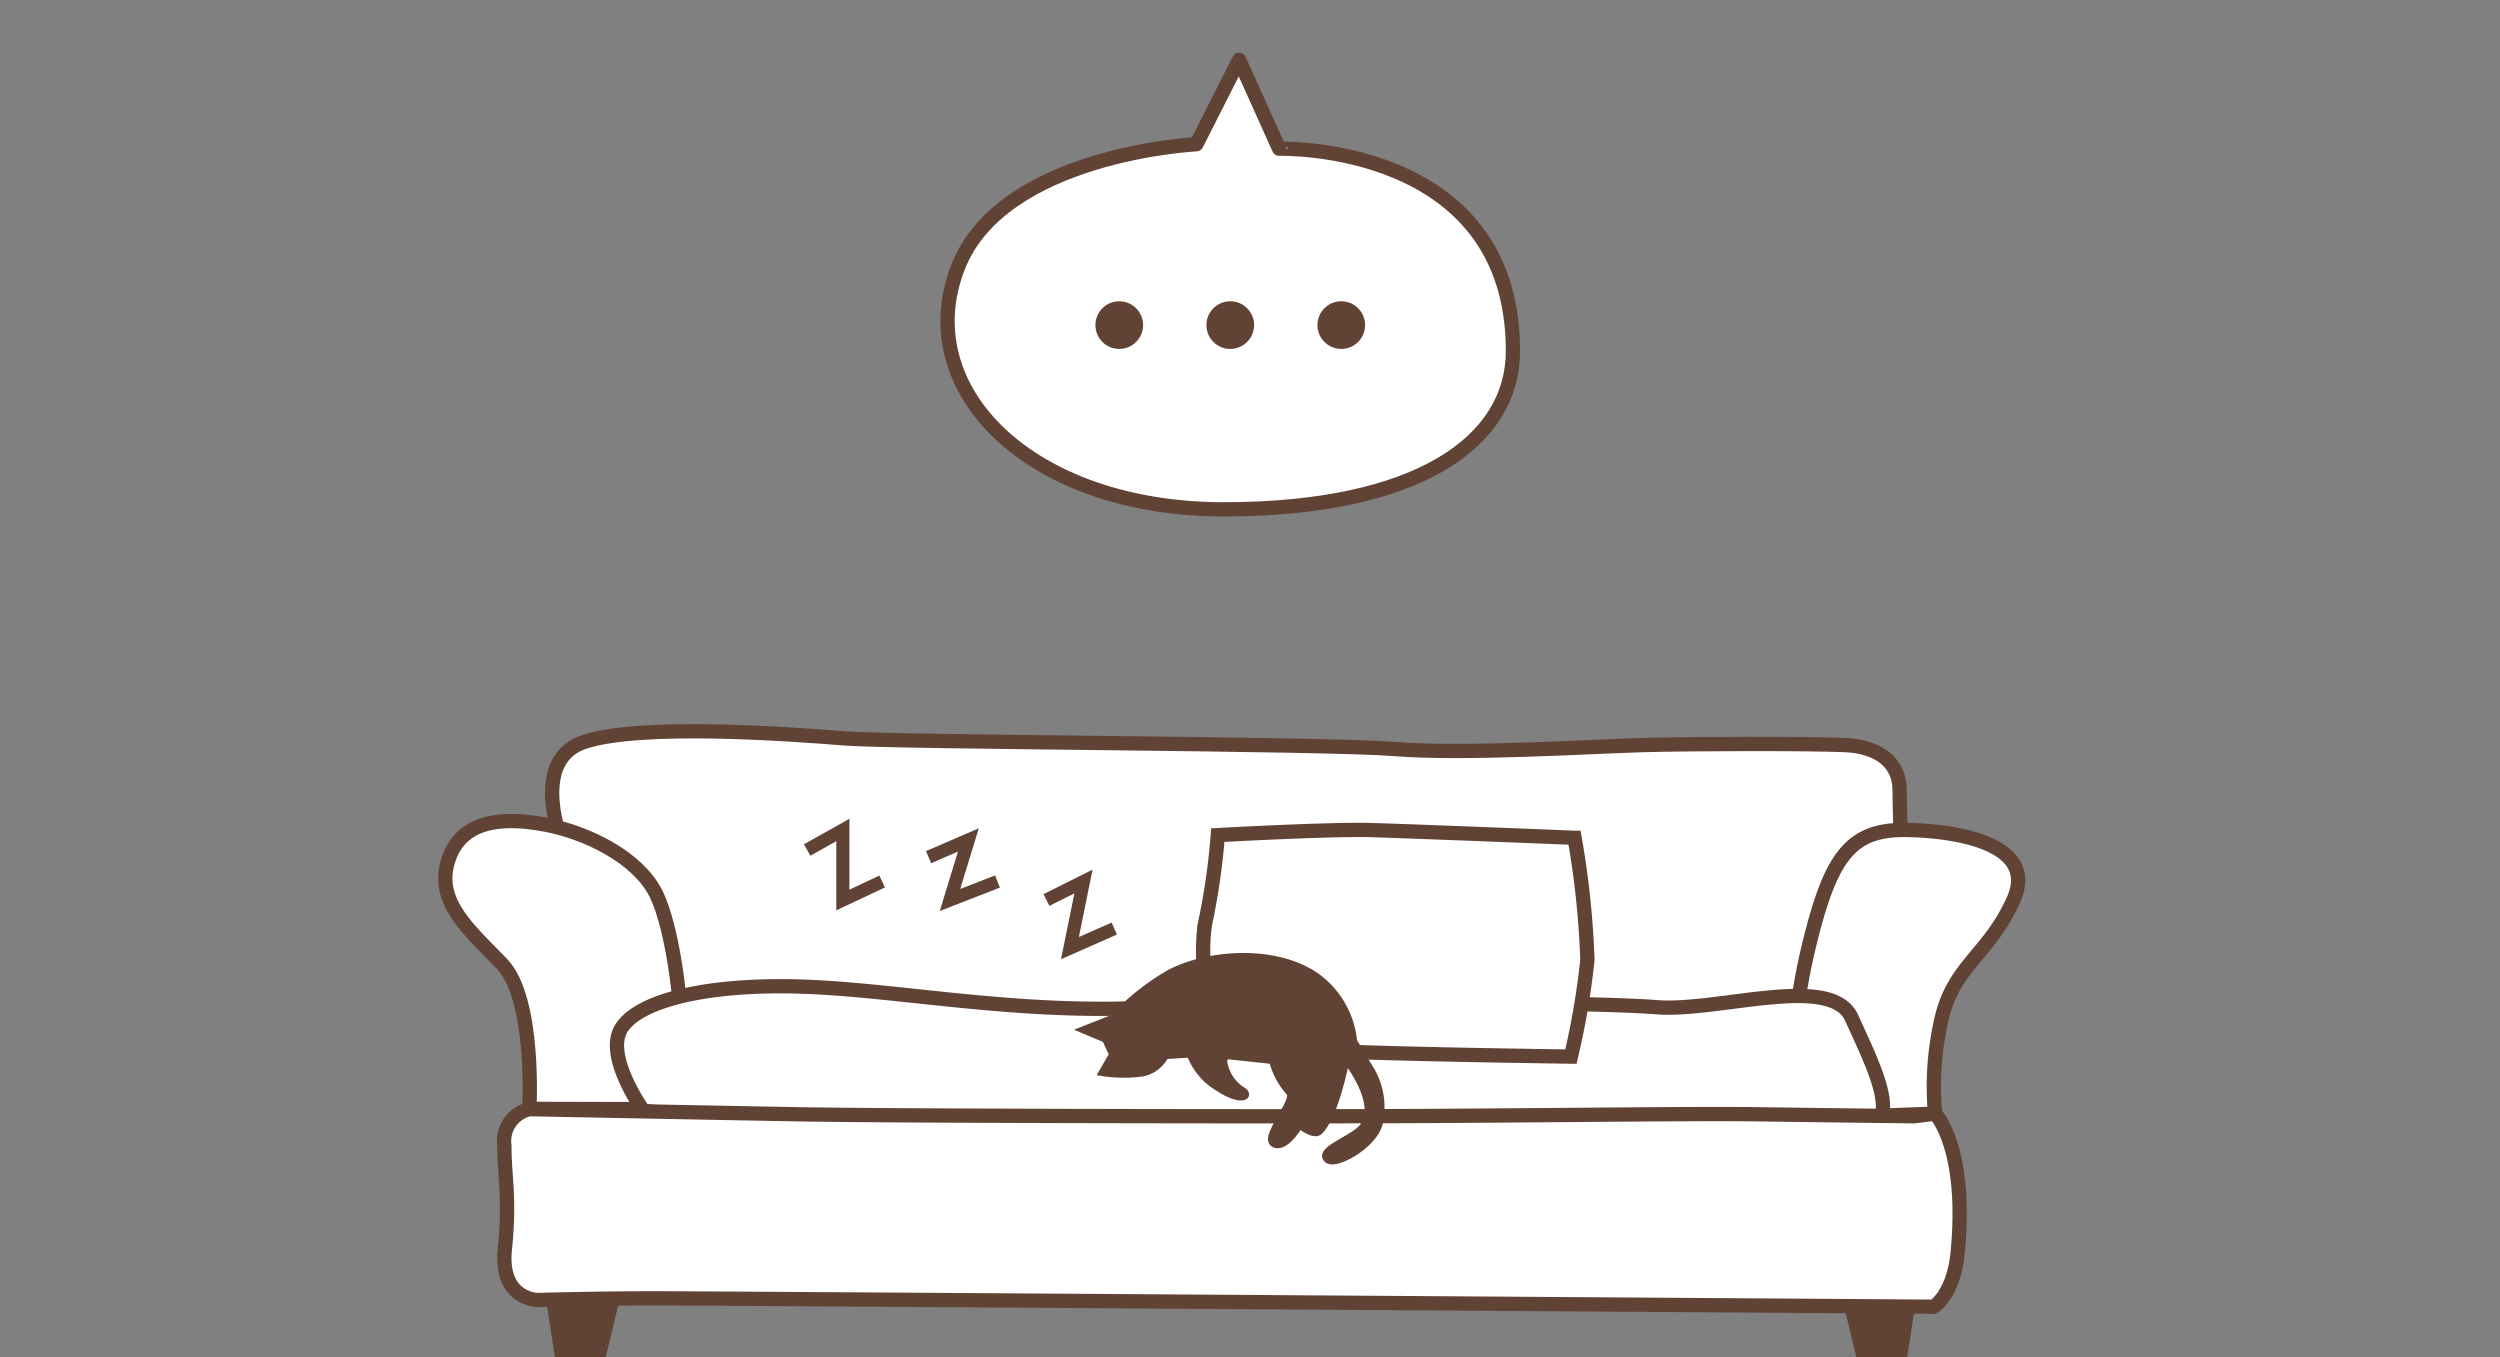
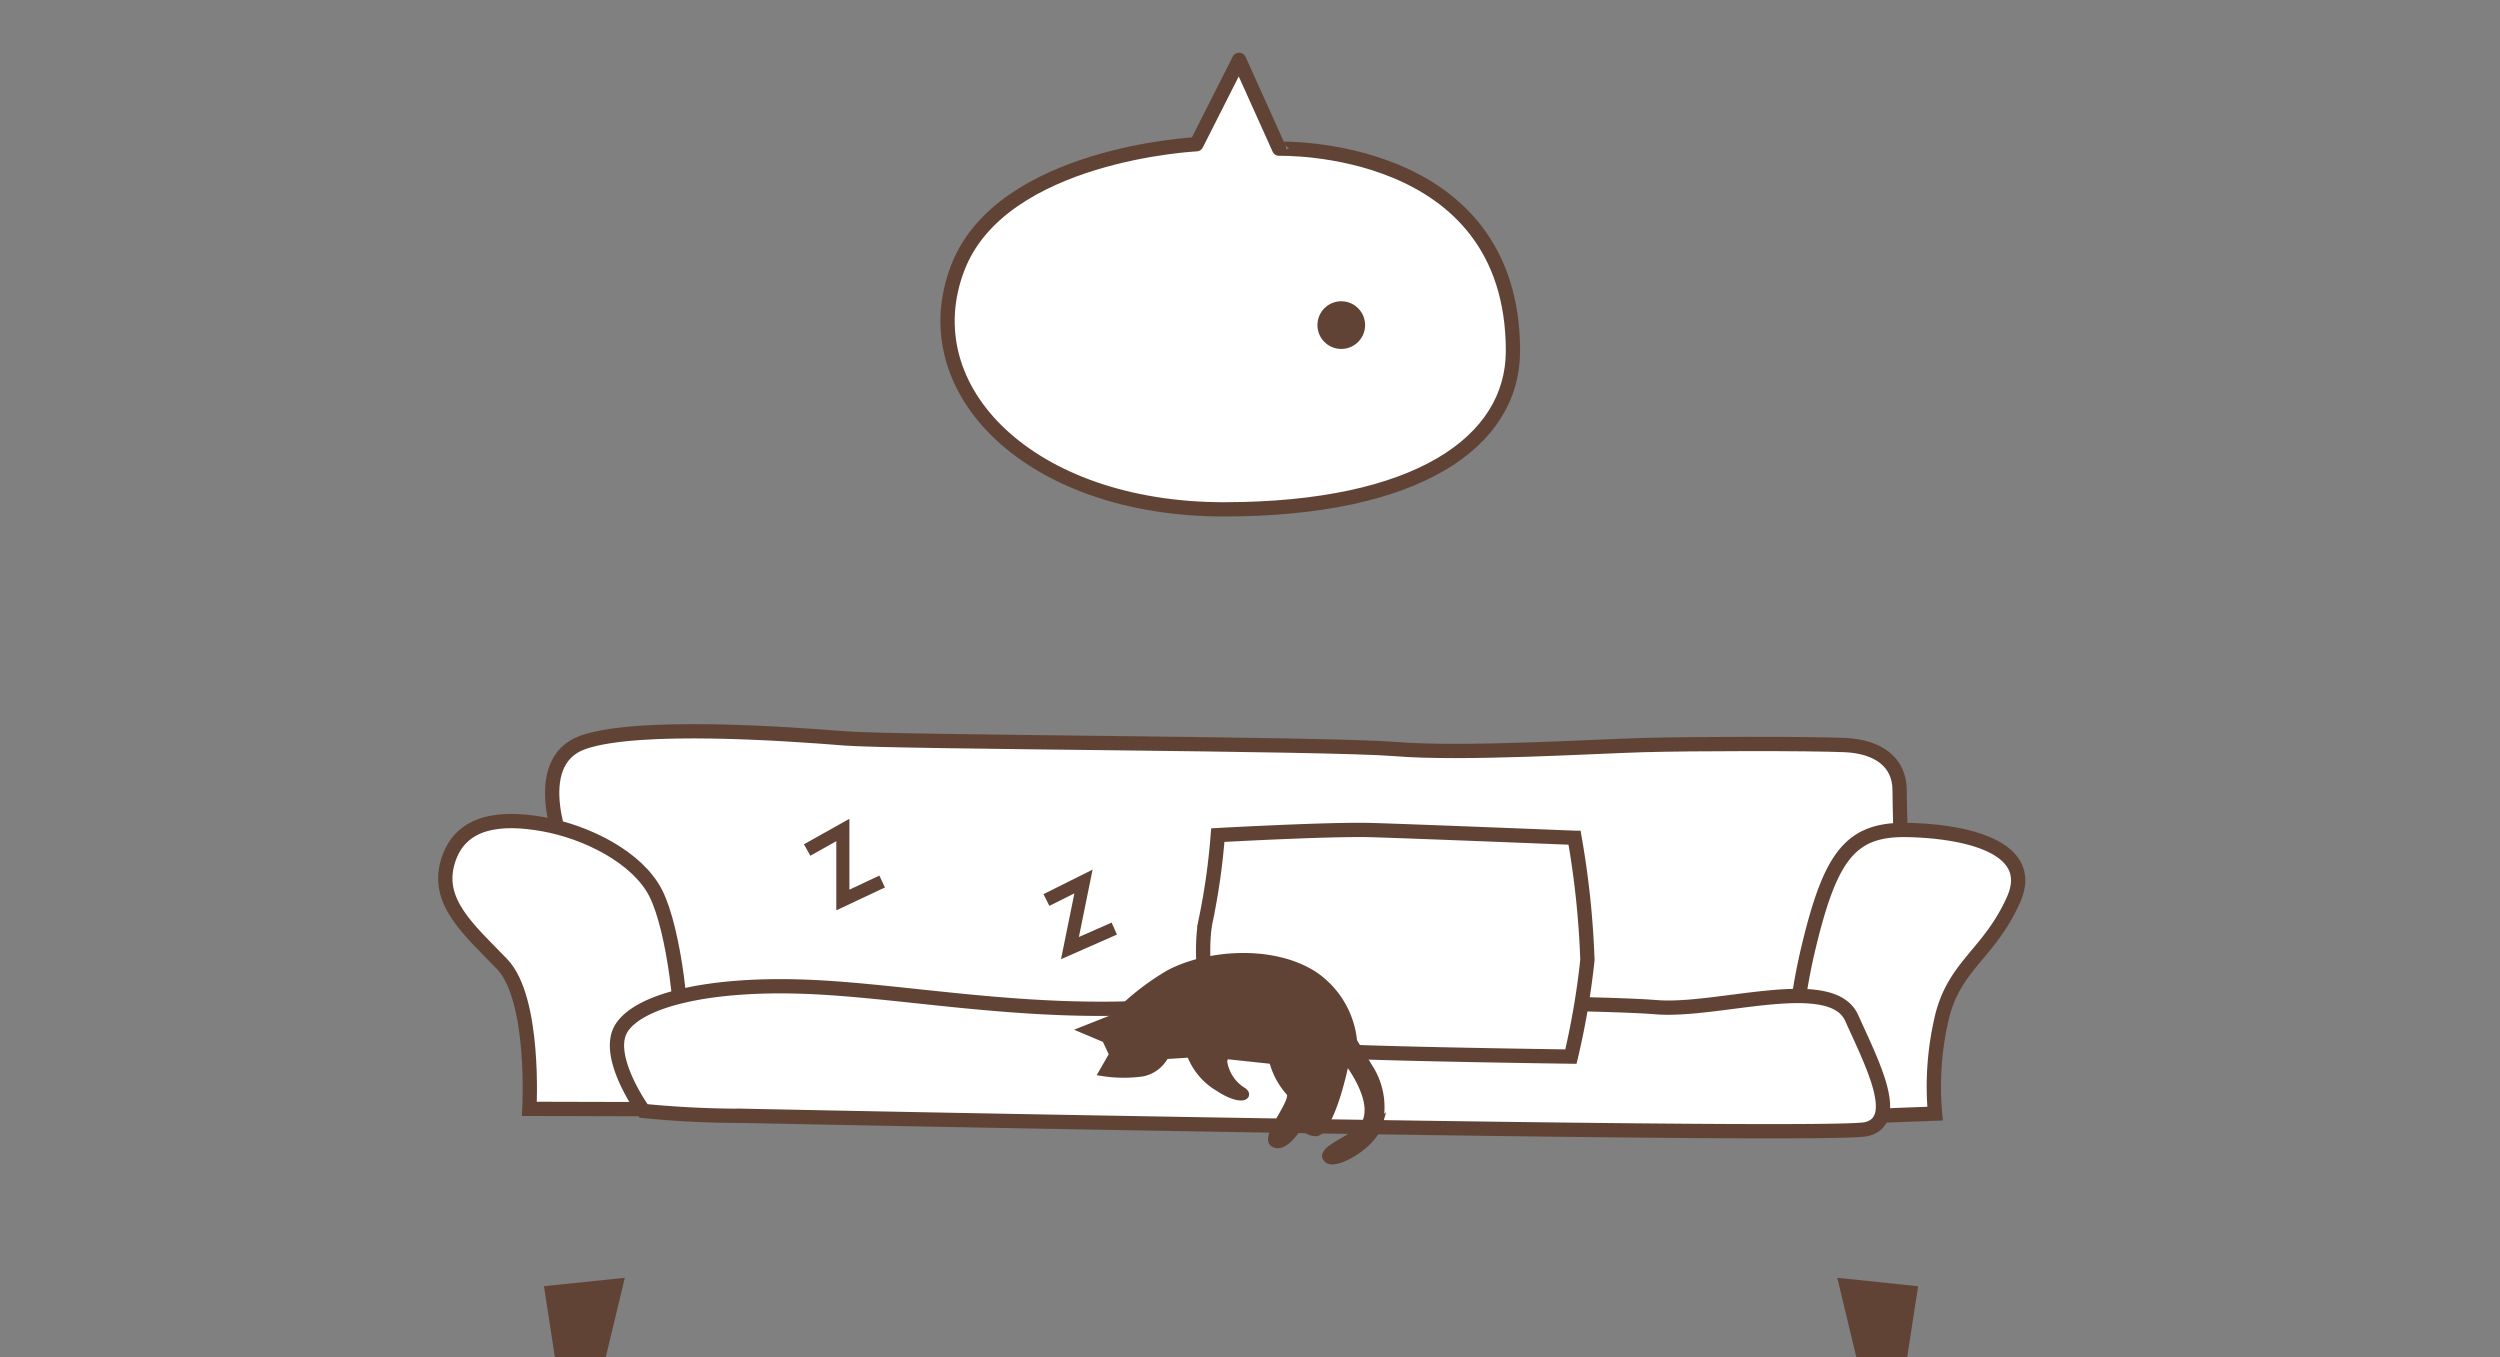
<svg xmlns="http://www.w3.org/2000/svg" id="layout" width="175" height="95" viewBox="0 0 175 95">
  <rect x="0" y="0" width="175" height="95" fill="#808080" stroke="none" />
  <defs>
    <style>.cls-1,.cls-3,.cls-6{fill:#fff;}.cls-1,.cls-3,.cls-4,.cls-5,.cls-6{stroke:#614336;}.cls-1{stroke-linecap:round;stroke-linejoin:round;}.cls-2,.cls-4,.cls-5{fill:#614336;}.cls-3,.cls-4,.cls-5,.cls-6{stroke-miterlimit:10;}.cls-5{stroke-width:0.5px;}.cls-6{stroke-width:0.918px;}</style>
  </defs>
  <title>faq6_img</title>
  <path class="cls-1" d="M105.907,24.563c0,6.409-6.746,11.083-20.214,11.092-13.61.009-21.942-8.387-18.643-16.927,3.081-7.975,16.7-8.631,16.7-8.631L86.738,4.19l2.8,6.22S105.907,9.924,105.907,24.563Z" />
-   <circle class="cls-2" cx="78.348" cy="22.757" r="1.669" />
-   <circle class="cls-2" cx="86.118" cy="22.757" r="1.669" />
  <circle class="cls-2" cx="93.889" cy="22.757" r="1.669" />
  <path class="cls-3" d="M39.642,59.844s-2.9-6.5,1.227-7.9c3.882-1.317,14.257-.578,18.256-.257,3.56.286,33.845.355,38.54.746s13.961-.184,17.388-.279,11.529-.108,14.089,0c2.335.1,3.832,1.206,3.831,3.16s.424,11.106-.568,13.412-3.265,3.078-6.63,3.032S85.956,71.077,79.993,71s-19.021-1.357-22.5-.731-10.068.024-10.068.024" />
  <path class="cls-3" d="M37.056,77.62s.437-7.71-1.925-10.151-4.643-4.363-3.769-7.2,3.7-3.114,6.706-2.566,6.559,2.305,7.839,4.829,2.075,9.2,1.649,11.417-.367,3.7-2.956,3.69Z" />
  <path class="cls-3" d="M125.762,76.291s-.709-3.528.842-9.992,2.975-8.286,6.943-8.2,9.064,1.153,7.4,4.879-4.035,4.538-4.964,8.038a20.968,20.968,0,0,0-.528,6.938l-9.685.358Z" />
  <path class="cls-3" d="M45.051,77.767s-2.8-3.872-1.533-5.822,6.145-3.13,12.914-2.871,15.151,1.987,24.4,1.435,30.786-.362,35.1-.006,12.263-2.415,13.684.75,3.542,7.2,1.022,7.789-72.841-.807-78.552-.934A70.134,70.134,0,0,1,45.051,77.767Z" />
  <polygon class="cls-4" points="38.65 90.477 39.421 95.468 41.777 95.468 43.087 90.016 38.65 90.477" />
  <polygon class="cls-4" points="133.695 90.477 132.925 95.468 130.568 95.468 129.259 90.016 133.695 90.477" />
-   <path class="cls-3" d="M37.056,77.642s12.373.24,18.847.358,30.118.153,40.064.133,22.359-.2,27.082-.133,10.929.139,10.929.139l1.477-.183s2.295,2.294,1.583,9.715c-.285,2.966-1.676,3.8-1.676,3.8s-85.124-.587-89.417-.587S37.662,91,37.662,91s-2.691.015-2.321-3.578-.035-4.95-.035-7.235A2.289,2.289,0,0,1,37.056,77.642Z" />
  <path class="cls-3" d="M86.877,73.326,85.06,73.5s-1.313-6.015-.656-9.089a46.574,46.574,0,0,0,.842-5.952s7.858-.438,10.773-.353,14.2.539,14.2.539a61.277,61.277,0,0,1,.9,8.558,53.908,53.908,0,0,1-1.155,6.759s-14.264-.192-17.217-.429S86.877,73.326,86.877,73.326Z" />
  <path class="cls-5" d="M77.909,71.272l-2.064.815,1.545.652.5,1.073-.726,1.262a9.541,9.541,0,0,0,2.806.028,2.311,2.311,0,0,0,1.6-1.213l1.744-.112a4.572,4.572,0,0,0,1.981,2.368c1.649,1.087,2.309.539,1.63.169a2.9,2.9,0,0,1-1.275-2.037l.11-.4,3.319.354a5.32,5.32,0,0,0,1.153,2.19c.675.489-1.849,3.159-1.066,3.627s1.808-1.308,1.808-1.308.984.838,1.389.439c1.125-1.108,1.856-5.008,1.856-5.008s2.443,3.012,1.2,4.695c-.637.859-3.242,1.645-2.487,2.3.552.481,3.163-.976,3.591-2.461a5.112,5.112,0,0,0-.675-3.981l-1.1-1.832a6.341,6.341,0,0,0-2.776-4.655c-2.984-1.912-7.6-1.455-10.141-.089A17.433,17.433,0,0,0,77.909,71.272Z" />
  <polyline class="cls-6" points="56.5 59.5 59 58.098 59 63 61.75 61.705" />
-   <polyline class="cls-6" points="65 60 67.787 58.794 66.5 63 69.825 61.705" />
  <polyline class="cls-6" points="73.25 63 75.844 61.705 74.897 66.367 78 65" />
</svg>